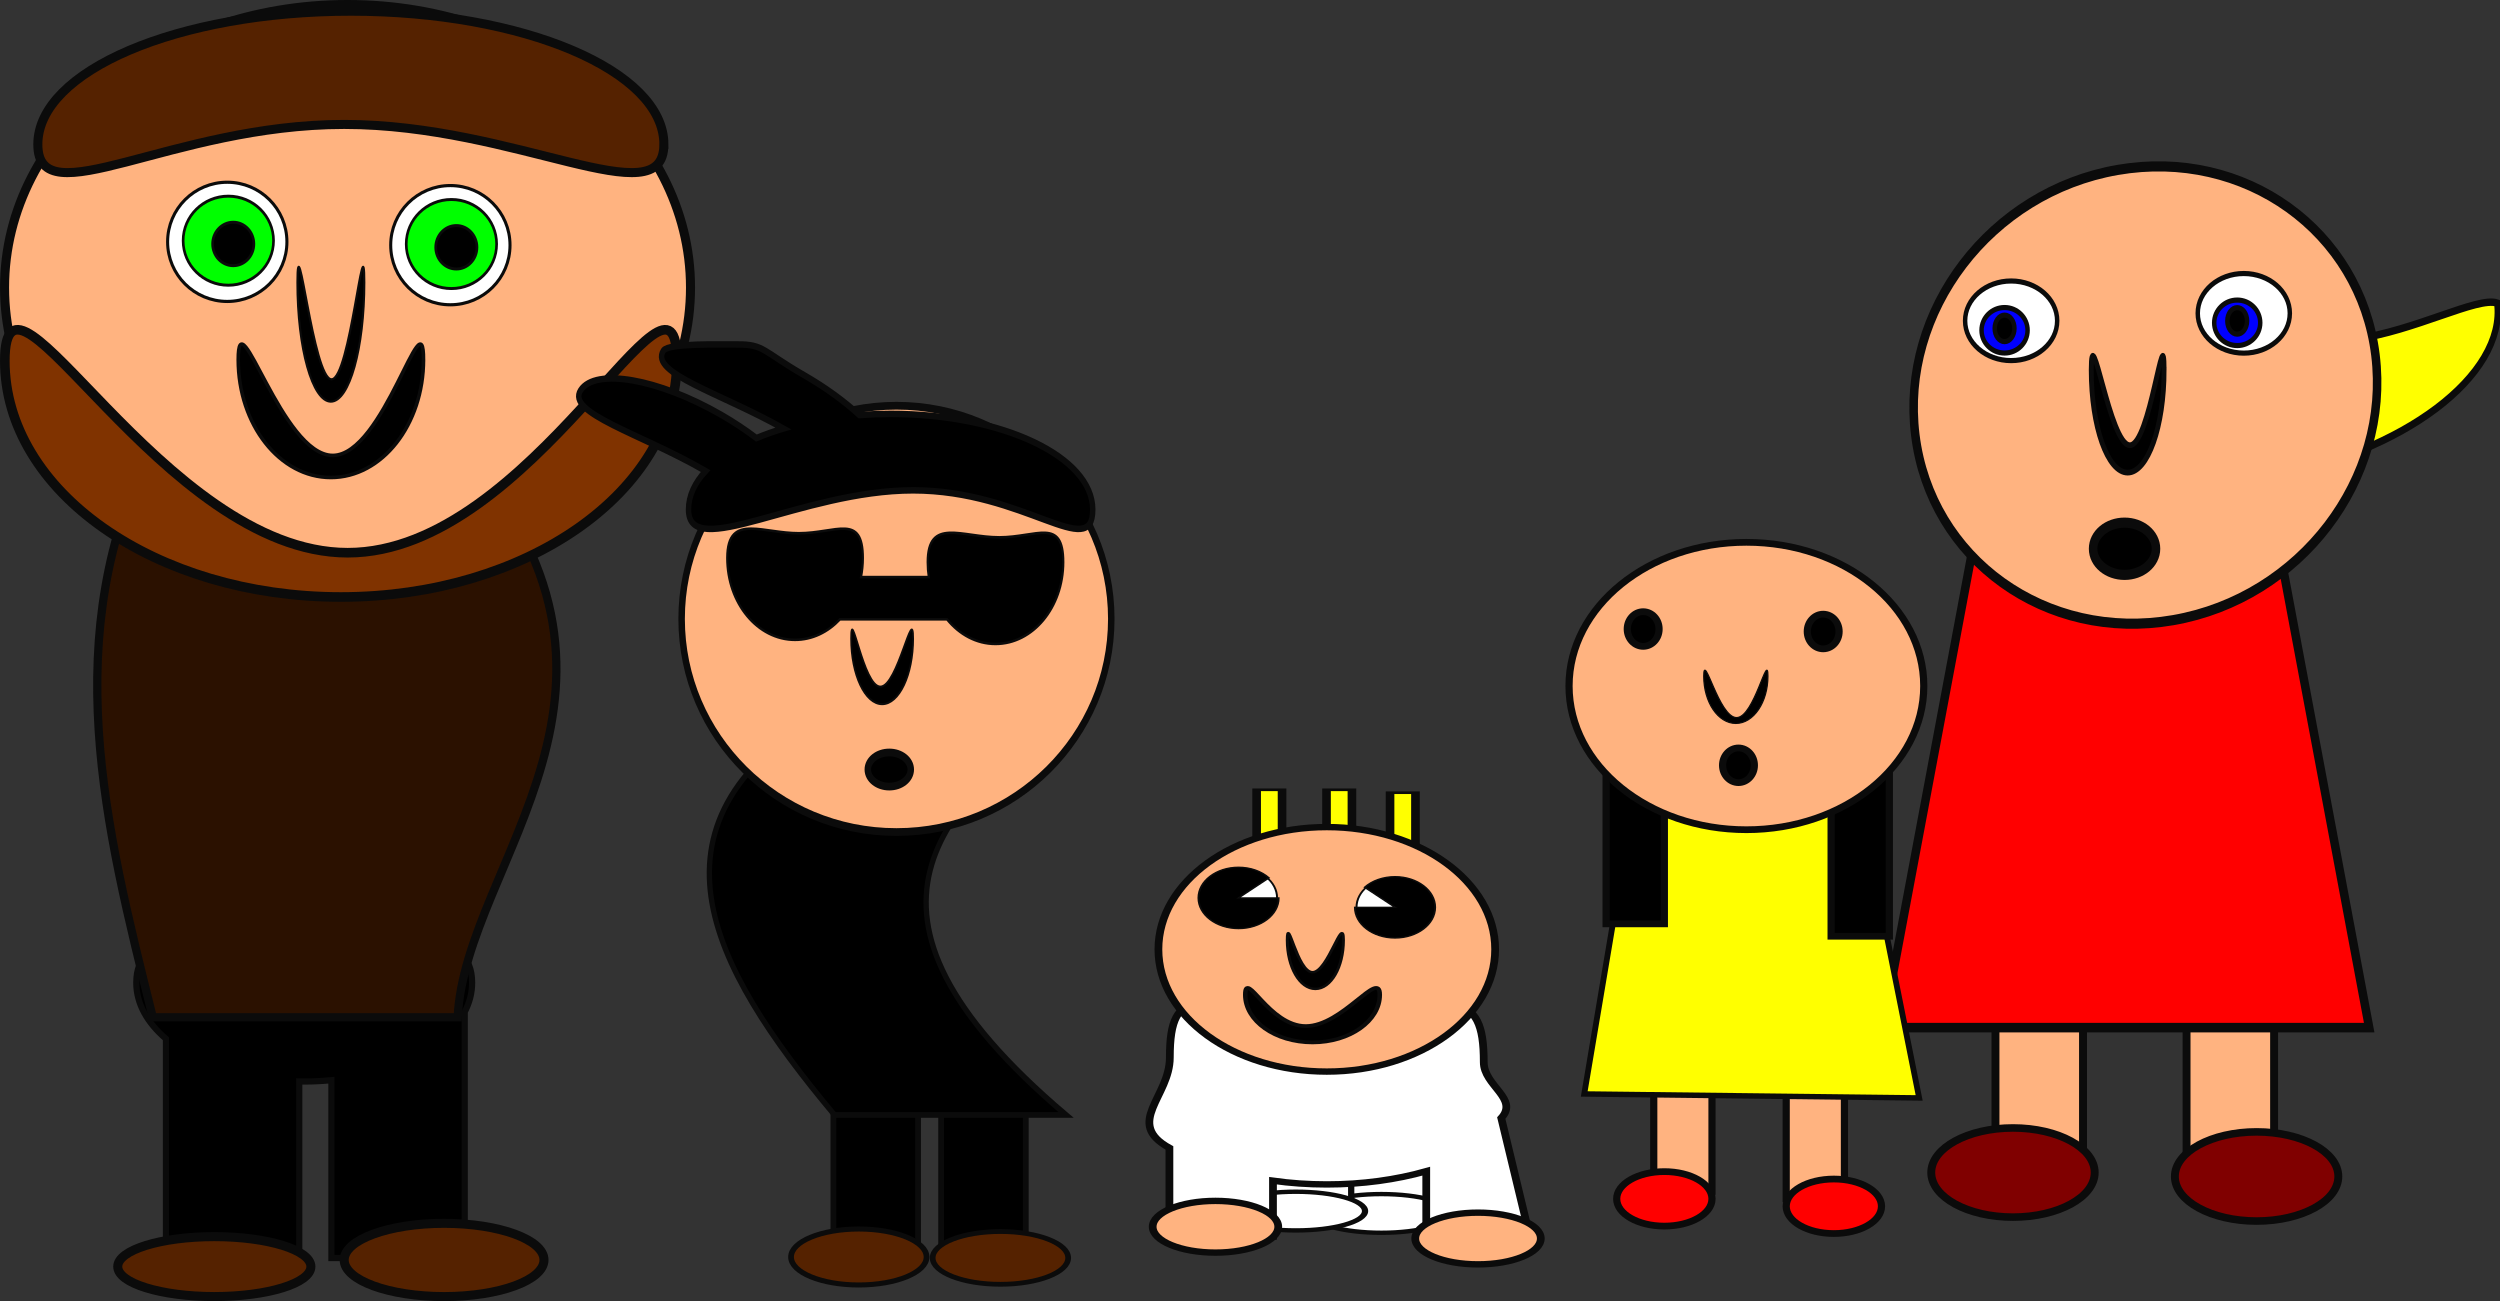
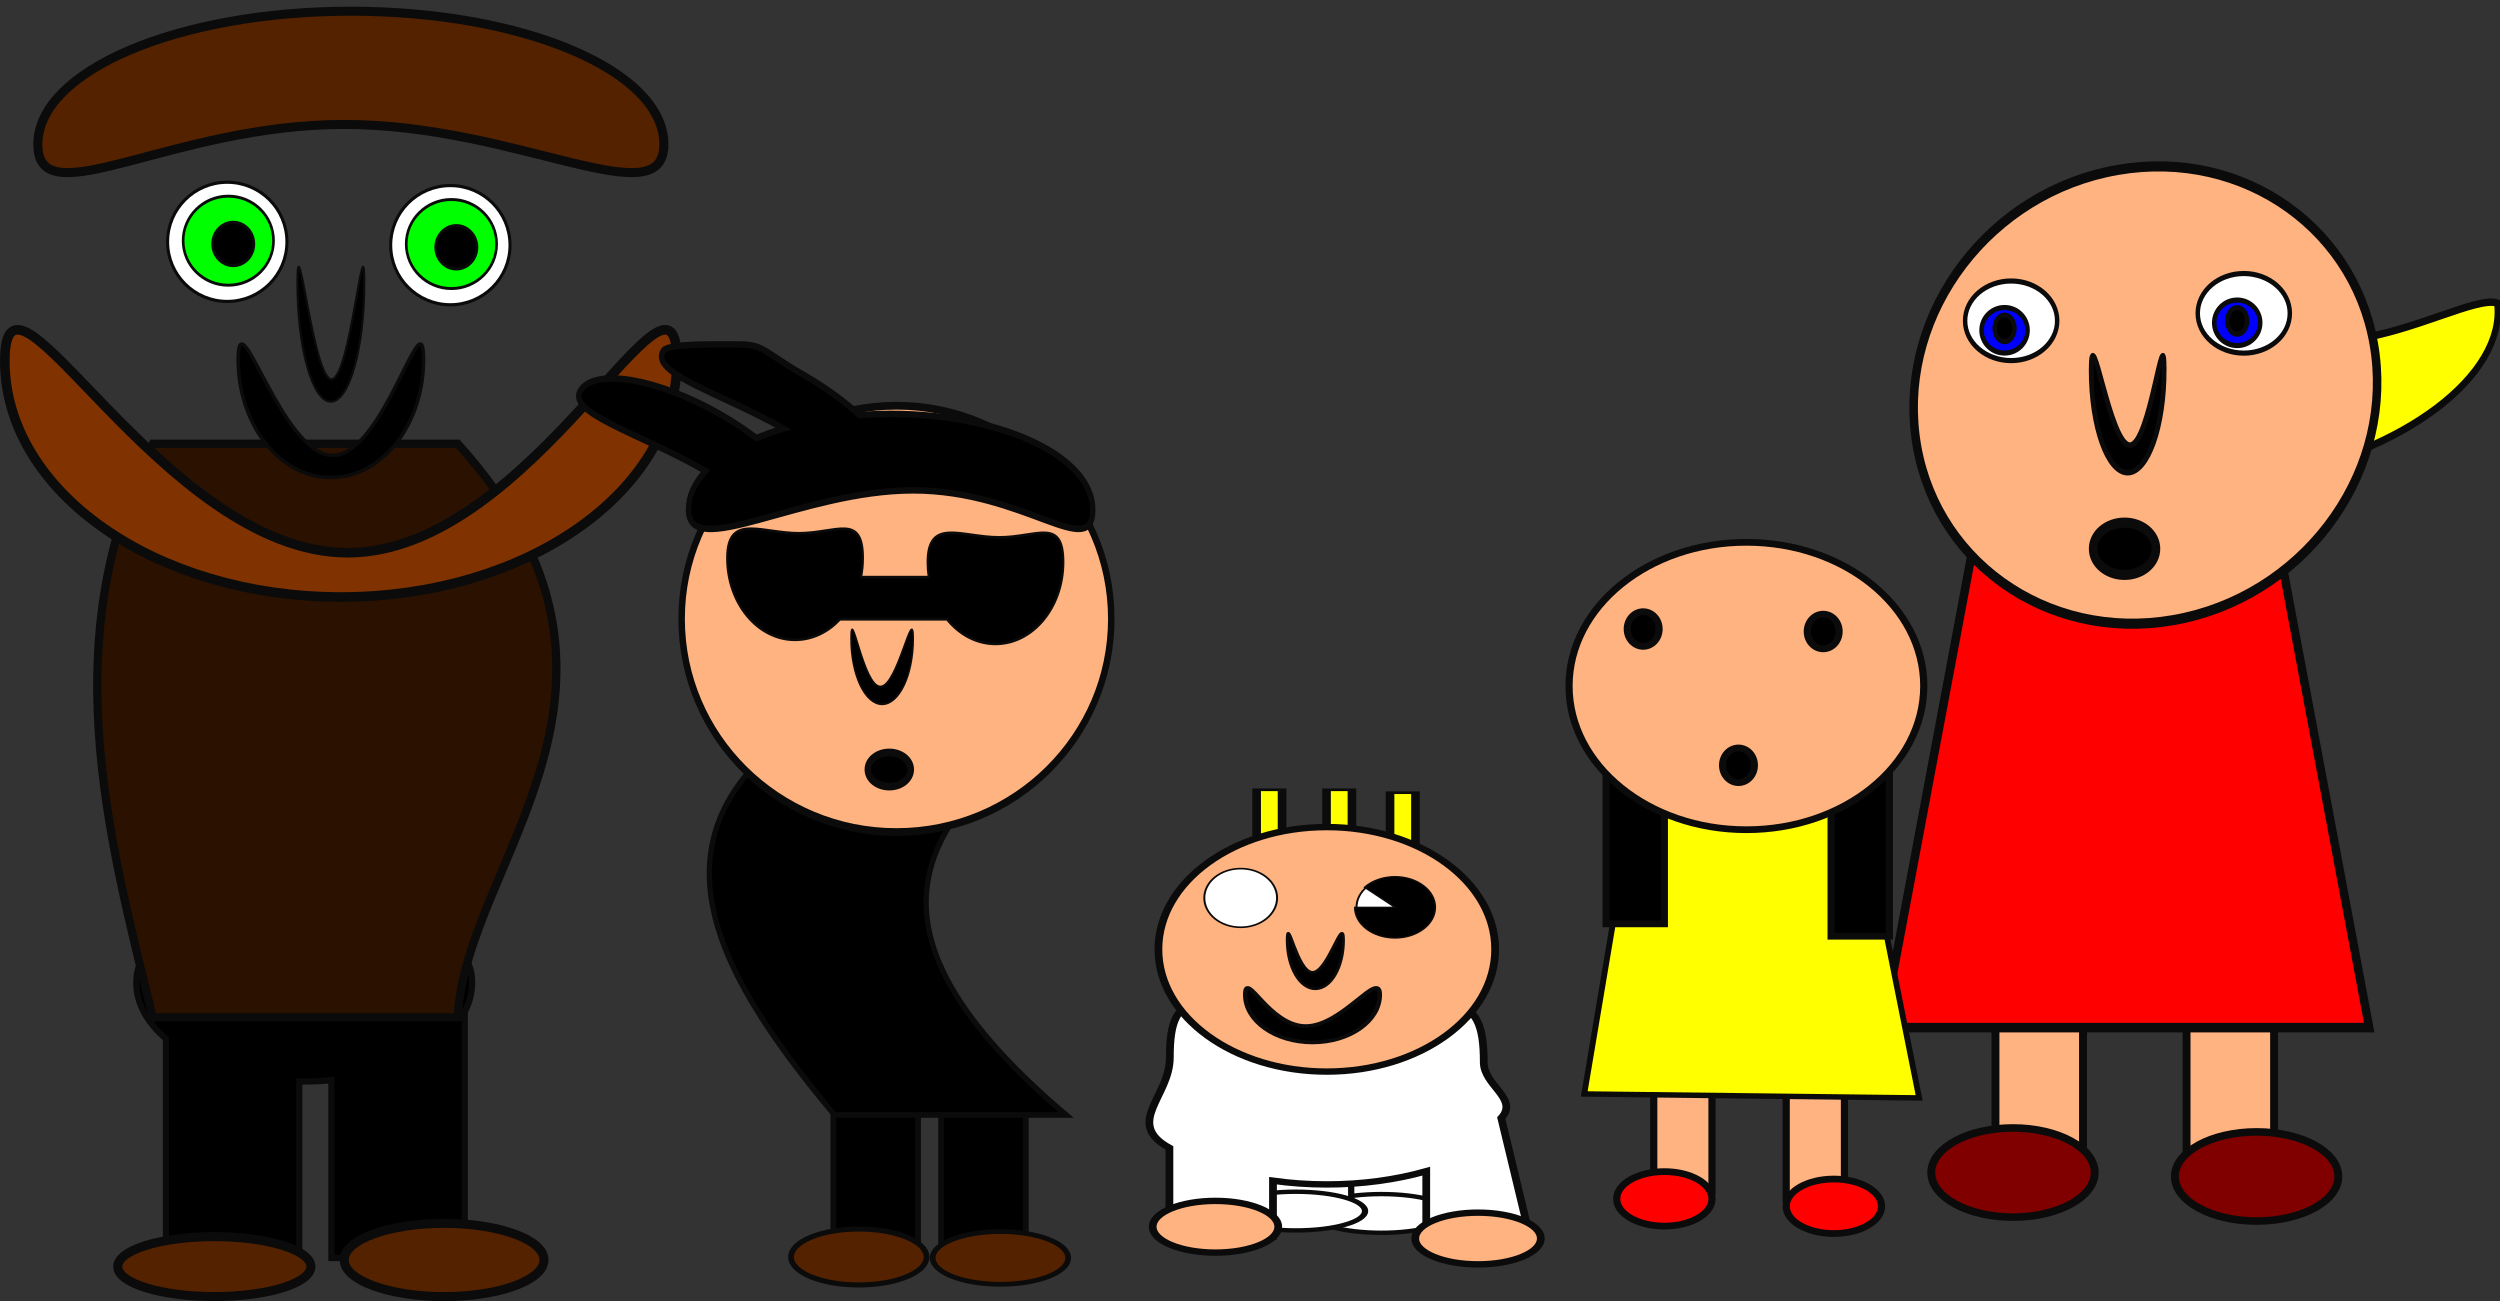
<svg xmlns="http://www.w3.org/2000/svg" id="svg2" viewBox="0 0 1072.5 558.17" version="1.1">
  <rect x="0" y="0" width="1072.5" height="558.17" fill="#333333" stroke="none" />
  <g id="layer1" transform="translate(293.37 -367.56)">
    <g id="g3881">
      <g id="g3002" stroke="#0b0b0b" transform="translate(262.86 -80)">
        <path id="path2967" style="color:#000000" stroke-width="2.656" d="m-430.51 853.82c-39.787 0-67.255-8.041-67.255 15.357 0 8.924 4.711 17.189 12.723 24.017v94.058h57.196v-75.759c0.71 0.012 1.417 0.04 2.132 0.04 3.974 0 7.858-0.208 11.657-0.572v76.292h57.196v-105.57c2.072-3.952 3.175-8.15 3.175-12.502 0-23.399-27.444-15.357-67.232-15.357l-9.593-0z" />
        <path id="rect2935" style="color:#000000" stroke-width="3.544" fill="#2b1100" d="m-490.68 637.91h130.8c93.685 103.82 3.126 179.28 0 246.05h-130.8c-20.468-82.017-41.389-164.03 0-246.05z" />
        <g id="g2918">
-           <path id="path2816" style="color:#000000" d="m-411.43 673.79c0 67.063-65.878 121.43-147.14 121.43-81.265 0-147.14-54.365-147.14-121.43 0-67.063 65.878-121.43 147.14-121.43 81.265 0 147.14 54.365 147.14 121.43z" transform="translate(151.43 -102.86)" stroke-width="3.882" fill="#ffb380" />
          <path id="path2818" style="color:#000000" stroke-width="4.126" fill="#803300" d="m-265.84 602.36c0 55.953-64.544 101.31-144.16 101.31-79.619 0-144.16-45.359-144.16-101.31 0-55.953 67.457 82.317 147.08 82.317 79.619 0 141.25-138.27 141.25-82.317z" />
          <path id="path2818-0" style="color:#000000" stroke-width=".924" d="m-399.95 568.74c0 28.232-6.418 51.119-14.336 51.119-7.918 0-14.336-22.887-14.336-51.119s6.708 41.534 14.626 41.534c7.918 0 14.046-69.767 14.046-41.534z" />
          <path id="path2818-0-4" style="color:#000000" stroke-width="1.531" d="m-374.54 601.83c0 27.936-17.795 50.583-39.747 50.583s-39.747-22.647-39.747-50.583 18.598 41.099 40.55 41.099 38.944-69.035 38.944-41.099z" />
          <g id="g2875" stroke-width="3.882" transform="matrix(.338 0 0 .351 -219.72 228.56)">
            <path id="path2865" style="color:#000000" fill="#fff" d="m-631.43 919.51c0 40.238-33.898 72.857-75.714 72.857s-75.714-32.619-75.714-72.857 33.898-72.857 75.714-72.857 75.714 32.619 75.714 72.857z" />
            <g id="g2871" transform="matrix(-.873 0 0 .929 -1139.8 109.02)">
              <path id="path2867" style="color:#000000" fill="#0f0" d="m-431.43 870.93c0 32.348-29.421 58.571-65.714 58.571s-65.714-26.223-65.714-58.571 29.421-58.571 65.714-58.571 65.714 26.223 65.714 58.571z" />
              <path id="path2869" style="color:#000000" d="m-474.29 875.22c0 15.78-13.431 28.571-30 28.571s-30-12.792-30-28.571c0-15.78 13.431-28.571 30-28.571s30 12.792 30 28.571z" />
            </g>
          </g>
          <g id="g2875-8" stroke-width="3.882" transform="matrix(.338 0 0 .351 -124.01 229.99)">
            <path id="path2865-7" style="color:#000000" fill="#fff" d="m-631.43 919.51c0 40.238-33.898 72.857-75.714 72.857s-75.714-32.619-75.714-72.857 33.898-72.857 75.714-72.857 75.714 32.619 75.714 72.857z" />
            <g id="g2871-1" transform="matrix(-.873 0 0 .929 -1139.8 109.02)">
              <path id="path2867-7" style="color:#000000" fill="#0f0" d="m-431.43 870.93c0 32.348-29.421 58.571-65.714 58.571s-65.714-26.223-65.714-58.571 29.421-58.571 65.714-58.571 65.714 26.223 65.714 58.571z" />
              <path id="path2869-2" style="color:#000000" d="m-474.29 875.22c0 15.78-13.431 28.571-30 28.571s-30-12.792-30-28.571c0-15.78 13.431-28.571 30-28.571s30 12.792 30 28.571z" />
            </g>
          </g>
          <path id="path2915" style="color:#000000" stroke-width="3.882" fill="#520" d="m-271.43 509.51c0 31.559-62.979-8.571-137.14-8.571-74.164 0-131.43 40.131-131.43 8.571 0-31.559 60.122-57.143 134.29-57.143 74.164 0 134.29 25.584 134.29 57.143z" />
        </g>
        <path id="path2998" style="color:#000000" stroke-width="3.882" fill="#520" d="m-422.86 990.93c0 7.101-18.548 12.857-41.429 12.857-22.88 0-41.429-5.756-41.429-12.857 0-7.101 18.548-12.857 41.429-12.857 22.88 0 41.429 5.756 41.429 12.857z" />
        <path id="path3000" style="color:#000000" d="m-331.43 999.51c0 8.679-19.188 15.714-42.857 15.714s-42.857-7.036-42.857-15.714c0-8.679 19.188-15.714 42.857-15.714s42.857 7.035 42.857 15.714z" transform="translate(8.571 -11.429)" stroke-width="3.882" fill="#520" />
      </g>
      <g id="g3158" stroke="#0b0b0b" transform="matrix(.871 0 0 .94 -93.031 -12.352)">
        <g id="g3126" stroke-width="3.882" transform="matrix(.73 0 0 .596 645.58 421.29)">
          <rect id="rect3122" style="color:#000000" height="140" width="57.143" y="789.51" x="-637.14" />
          <path id="path3124" style="color:#000000" fill="#520" d="m-574.29 933.79c0 11.835-20.467 21.429-45.714 21.429s-45.714-9.594-45.714-21.429 20.467-21.429 45.714-21.429 45.714 9.594 45.714 21.429z" />
        </g>
        <g id="g3126-9" stroke-width="3.882" transform="matrix(-.73 0 0 .562 -189.87 453.46)">
          <rect id="rect3122-0" style="color:#000000" height="140" width="57.143" y="789.51" x="-637.14" />
          <path id="path3124-9" style="color:#000000" fill="#520" d="m-574.29 933.79c0 11.835-20.467 21.429-45.714 21.429s-45.714-9.594-45.714-21.429 20.467-21.429 45.714-21.429 45.714 9.594 45.714 21.429z" />
        </g>
        <path id="rect3119" style="color:#000000" stroke-width="2.62" d="m295.06 726.02h-114.05c-100.25 52.286-61.911 118.45 0 186.98h114.05c-120.52-94.723-58.098-140.27 0-186.98z" />
        <g id="g3112" transform="matrix(.823 0 0 .908 724.14 2.169)">
          <path id="path3024" style="color:#000000" stroke-width="3.882" fill="#ffb380" d="m-494.29 753.79c0 59.173-57.563 107.14-128.57 107.14-71.008 0-128.57-47.969-128.57-107.14 0-59.173 57.563-107.14 128.57-107.14 71.008 0 128.57 47.969 128.57 107.14z" />
          <path id="path3026" style="color:#000000" stroke-width="3.257" d="m-718.48 615.86c-8.681 0.096-40.846-0.83-43.853 3.104-8.615 11.272 34.422 21.388 71.82 39.135-5.718 1.426-11.118 3.041-16.14 4.816-6.329-4.019-13.346-7.971-20.99-11.666-37.786-18.262-75.508-23.79-84.256-12.344-8.748 11.446 35.769 21.714 73.555 39.976 0.428 0.207 0.842 0.401 1.264 0.608-6.569 5.927-10.231 12.464-10.231 19.357 0 26.56 67.609-9.662 134.41-9.662s107.51 36.222 107.51 9.662-54.174-48.088-120.97-48.088c-6.355 0-12.577 0.209-18.668 0.584-8.867-6.866-20.126-13.792-33.044-20.035-24.797-11.985-23.831-15.631-40.403-15.448z" />
          <path id="path3079" style="color:#000000" stroke-width="1.286" d="m-709.62 708.45c-8.769-0.047-14.533 2.729-14.533 14.785 0 22.695 18.169 41.093 40.594 41.093 10.319 0 19.75-3.899 26.913-10.316h64.031c7.372 7.632 17.642 12.373 29.021 12.373 22.425 0 40.594-18.398 40.594-41.093s-15.904-12.496-38.329-12.496-42.859-10.198-42.859 12.496c0 2.561 0.23 5.07 0.673 7.501h-40.549c0.722-3.068 1.121-6.266 1.121-9.558 0-22.695-15.926-12.496-38.351-12.496-10.512 0-20.589-2.248-28.326-2.289z" />
          <path id="path3107" style="color:#000000" stroke-width="3.882" d="m-614.29 829.51c0 4.734-5.756 8.571-12.857 8.571-7.101 0-12.857-3.838-12.857-8.571 0-4.734 5.756-8.571 12.857-8.571 7.101 0 12.857 3.838 12.857 8.571z" />
          <path id="path3109" style="color:#000000" stroke-width="1.03" d="m-612.86 763.67c0 18.213-8.313 32.978-18.569 32.978-10.255 0-18.569-14.765-18.569-32.978s7.267 24.184 17.523 24.184c10.255 0 19.615-42.397 19.615-24.184z" />
        </g>
      </g>
      <g id="g3425" stroke="#0b0b0b" transform="matrix(-.857 0 0 .706 -268.99 219.45)">
        <g id="g3420" stroke-width="3.882" fill="#ff0" transform="matrix(1.113 0 0 .413 216.65 545.95)">
          <rect id="rect3374" style="color:#000000" height="122.86" width="11.429" y="352.36" x="-805.71" />
          <rect id="rect3374-1" style="color:#000000" height="122.86" width="11.429" y="348.08" x="-777.14" />
          <rect id="rect3374-1-1" style="color:#000000" height="122.86" width="11.429" y="348.08" x="-745.71" />
        </g>
        <g id="g3300" stroke-width="3.882" transform="translate(-8.571)">
          <g id="g3235" fill="#fff" transform="matrix(.809 0 0 .686 -143.67 542.72)">
            <rect id="rect3229" style="color:#000000" height="97.143" width="71.429" y="492.36" x="-665.71" />
            <path id="path3231" style="color:#000000" d="m-588.57 589.51c0 9.468-19.188 17.143-42.857 17.143s-42.857-7.675-42.857-17.143c0-9.468 19.188-17.143 42.857-17.143s42.857 7.675 42.857 17.143z" />
          </g>
          <g id="g3235-3" fill="#fff" transform="matrix(.809 0 0 .686 -100.81 541.29)">
            <rect id="rect3229-6" style="color:#000000" height="97.143" width="71.429" y="492.36" x="-665.71" />
            <path id="path3231-5" style="color:#000000" d="m-588.57 589.51c0 9.468-19.188 17.143-42.857 17.143s-42.857-7.675-42.857-17.143c0-9.468 19.188-17.143 42.857-17.143s42.857 7.675 42.857 17.143z" />
          </g>
          <g id="g3224" transform="translate(-5.714 20)">
            <path id="path3173" style="color:#000000" fill="#fff" d="m-621.44 798.07c-63.907 0-78.576-8.6-78.576 37.161 0 14.365-17.746 22.164-8.763 33.942l-14.286 71.987h51.844v-39.688c15.081 5.155 31.955 8.031 49.781 8.031 9.267 0 18.3-0.777 26.938-2.25v33.906h51.844v-53.844c22.718-15.129-0.205-30.975-0.205-54.942 0-45.761-14.669-34.304-78.576-34.304z" />
            <path id="path3200" style="color:#000000" fill="#ffb380" d="m-665.71 942.36c0 8.679-14.071 15.714-31.429 15.714s-31.429-7.035-31.429-15.714c0-8.679 14.071-15.714 31.429-15.714s31.429 7.035 31.429 15.714z" />
            <path id="path3200-5" style="color:#000000" transform="translate(131.43 -7.143)" fill="#ffb380" d="m-665.71 942.36c0 8.679-14.071 15.714-31.429 15.714s-31.429-7.035-31.429-15.714c0-8.679 14.071-15.714 31.429-15.714s31.429 7.035 31.429 15.714z" />
          </g>
          <path id="path3298" style="color:#000000" fill="#ffb380" d="m-542.86 786.65c0 41.027-37.736 74.286-84.286 74.286s-84.286-33.259-84.286-74.286 37.736-74.286 84.286-74.286 84.286 33.259 84.286 74.286z" />
        </g>
        <g id="g3317" stroke-width="3.882" transform="matrix(.255 0 0 .26 -490.31 632.38)">
          <path id="path3313" style="color:#000000" fill="#fff" d="m-628.57 495.22c0 37.871-31.98 68.571-71.429 68.571s-71.429-30.7-71.429-68.571 31.98-68.571 71.429-68.571 71.429 30.7 71.429 68.571z" />
          <path id="path3315" style="color:#000000" transform="matrix(.951 0 0 .809 -11.304 304.89)" d="m-645.71 235.22c0 48.917-37.096 88.571-82.857 88.571s-82.857-39.655-82.857-88.571c0-48.917 37.096-88.571 82.857-88.571 24.082 0 46.972 11.2 62.712 30.684l-62.712 57.888z" />
        </g>
        <g id="g3317-6" stroke-width="3.882" transform="matrix(-.255 0 0 .26 -771.12 626.66)">
          <path id="path3313-3" style="color:#000000" fill="#fff" d="m-628.57 495.22c0 37.871-31.98 68.571-71.429 68.571s-71.429-30.7-71.429-68.571 31.98-68.571 71.429-68.571 71.429 30.7 71.429 68.571z" />
-           <path id="path3315-9" style="color:#000000" transform="matrix(.951 0 0 .809 -11.304 304.89)" d="m-645.71 235.22c0 48.917-37.096 88.571-82.857 88.571s-82.857-39.655-82.857-88.571c0-48.917 37.096-88.571 82.857-88.571 24.082 0 46.972 11.2 62.712 30.684l-62.712 57.888z" />
        </g>
        <path id="path3349" style="color:#000000" stroke-width="1.482" d="m-615.94 781.08c0 16.363-6.294 29.628-14.057 29.628-7.763 0-14.057-13.265-14.057-29.628s7.699 19.47 15.463 19.47c7.763 0 12.651-35.833 12.651-19.47z" />
        <path id="path3349-8" style="color:#000000" stroke-width="2.267" d="m-594.91 814.27c0 15.984-15.072 28.942-33.665 28.942s-33.665-12.958-33.665-28.942 18.439 19.019 37.031 19.019 30.298-35.004 30.298-19.019z" />
      </g>
      <g id="g3561" stroke="#0b0b0b" transform="matrix(1.056 0 0 1.177 1217.6 -134.52)">
        <g id="g3529" stroke-width="3.882" transform="matrix(.83 0 0 .711 -32.072 676.55)">
          <rect id="rect3525" style="color:#000000" height="108.57" width="42.857" y="138.08" x="-708.57" fill="#ffb380" />
          <path id="path3527" style="color:#000000" fill="#800000" d="m-660 249.51c0 12.624-17.909 22.857-40 22.857s-40-10.233-40-22.857 17.909-22.857 40-22.857 40 10.233 40 22.857z" />
        </g>
        <g id="g3529-8" stroke-width="3.882" transform="matrix(-.83 0 0 .711 -1095.1 677.98)">
          <rect id="rect3525-1" style="color:#000000" height="108.57" width="42.857" y="138.08" x="-708.57" fill="#ffb380" />
          <path id="path3527-0" style="color:#000000" fill="#800000" d="m-660 249.51c0 12.624-17.909 22.857-40 22.857s-40-10.233-40-22.857 17.909-22.857 40-22.857 40 10.233 40 22.857z" />
        </g>
        <path id="rect3522" style="color:#000000" stroke-width="3.46" fill="#f00" d="m-630 629.29h125.72l35.921 171.85h-197.57l35.921-171.85z" />
        <g id="g3507" transform="matrix(.894 0 0 .952 4.41 -142.7)">
          <g id="g3456" transform="matrix(.989 -.145 .145 .989 -114.11 -79.351)">
            <path id="path3453" style="color:#000000" stroke-width="2.85" fill="#ff0" d="m-468.06 733.55c0 28.03-50.759 50.752-113.37 50.752-62.614 0-113.37-22.723-113.37-50.752 0-28.03 116.87-87.623 113.37-50.752-8.223 86.769 96.741 43.095 113.37 50.752z" />
            <path id="path3451" style="color:#000000" stroke-width="3.882" fill="#ffb380" d="m-525.71 745.22c0 48.128-47.33 87.143-105.71 87.143-58.384 0-105.71-39.015-105.71-87.143s47.33-87.143 105.71-87.143c58.384 0 105.71 39.015 105.71 87.143z" />
          </g>
          <g id="g3466" stroke-width="3.882" transform="matrix(.523 0 0 .508 -294.05 516.4)">
            <path id="path3460" style="color:#000000" fill="#fff" d="m-720 402.36c0 16.569-17.909 30-40 30s-40-13.431-40-30 17.909-30 40-30 40 13.431 40 30z" />
            <path id="path3462" style="color:#000000" fill="#00f" d="m-745.71 409.51c0 9.468-8.954 17.143-20 17.143s-20-7.675-20-17.143c0-9.468 8.954-17.143 20-17.143s20 7.675 20 17.143z" />
            <path id="path3464" style="color:#000000" d="m-757.14 408.08c0 5.523-3.838 10-8.571 10-4.734 0-8.571-4.477-8.571-10s3.838-10 8.571-10c4.734 0 8.571 4.477 8.571 10z" />
          </g>
          <g id="g3466-5" stroke-width="3.882" transform="matrix(.523 0 0 .508 -188.33 513.54)">
            <path id="path3460-9" style="color:#000000" fill="#fff" d="m-720 402.36c0 16.569-17.909 30-40 30s-40-13.431-40-30 17.909-30 40-30 40 13.431 40 30z" />
            <path id="path3462-8" style="color:#000000" fill="#00f" d="m-745.71 409.51c0 9.468-8.954 17.143-20 17.143s-20-7.675-20-17.143c0-9.468 8.954-17.143 20-17.143s20 7.675 20 17.143z" />
            <path id="path3464-4" style="color:#000000" d="m-757.14 408.08c0 5.523-3.838 10-8.571 10-4.734 0-8.571-4.477-8.571-10s3.838-10 8.571-10c4.734 0 8.571 4.477 8.571 10z" />
          </g>
          <path id="path3502" style="color:#000000" stroke-width="3.882" d="m-625.71 808.08c0 5.523-6.396 10-14.286 10-7.89 0-14.286-4.477-14.286-10s6.396-10 14.286-10c7.89 0 14.286 4.477 14.286 10z" />
          <path id="path3504" style="color:#000000" stroke-width="2.203" d="m-622.02 739.61c0 21.711-7.411 39.311-16.554 39.311-9.142 0-16.554-17.6-16.554-39.311s8.415 28.828 17.557 28.828 15.55-50.538 15.55-28.828z" />
        </g>
      </g>
      <g id="g3755" transform="matrix(.795 0 0 .744 956.69 202.01)">
        <g id="g3737" stroke="#0b0b0b">
          <g id="g3705" stroke-width="3.882">
            <rect id="rect3699" style="color:#000000" height="80" width="31.429" y="829.51" x="-680" fill="#ffb380" />
            <path id="path3703" style="color:#000000" fill="#f00" d="m-648.57 913.79c0 8.679-11.513 15.714-25.714 15.714-14.202 0-25.714-7.035-25.714-15.714 0-8.679 11.513-15.714 25.714-15.714 14.202 0 25.714 7.035 25.714 15.714z" />
          </g>
          <g id="g3705-4" stroke-width="3.882" transform="matrix(-1 0 0 1 -1257.1 4.286)">
            <rect id="rect3699-4" style="color:#000000" height="80" width="31.429" y="829.51" x="-680" fill="#ffb380" />
            <path id="path3703-7" style="color:#000000" fill="#f00" d="m-648.57 913.79c0 8.679-11.513 15.714-25.714 15.714-14.202 0-25.714-7.035-25.714-15.714 0-8.679 11.513-15.714 25.714-15.714 14.202 0 25.714 7.035 25.714 15.714z" />
          </g>
          <path id="rect3696" style="color:#000000" stroke-width="3.144" fill="#ff0" d="m-687 659.41 112.67-4.562 37.556 200.74-180.74-2.281 30.514-193.89z" />
          <g id="g3686">
            <g id="g3610" stroke-width="3.882">
              <rect id="rect3586" style="color:#000000" height="145.71" width="31.429" y="609.51" x="-705.71" />
              <rect id="rect3586-3" style="color:#000000" height="145.71" width="31.429" y="616.65" x="-584.29" />
              <path id="path3584" style="color:#000000" fill="#ffb380" d="m-534.29 618.08c0 45.761-42.853 82.857-95.714 82.857-52.862 0-95.714-37.096-95.714-82.857s42.853-82.857 95.714-82.857c52.862 0 95.714 37.096 95.714 82.857z" />
            </g>
            <path id="path3615" style="color:#000000" stroke-width="3.882" d="m-677.14 585.22c0 5.523-3.838 10-8.571 10-4.734 0-8.571-4.477-8.571-10s3.838-10 8.571-10c4.734 0 8.571 4.477 8.571 10z" />
            <path id="path3615-0" stroke-width="3.882" style="color:#000000" transform="translate(97.143 1.429)" d="m-677.14 585.22c0 5.523-3.838 10-8.571 10-4.734 0-8.571-4.477-8.571-10s3.838-10 8.571-10c4.734 0 8.571 4.477 8.571 10z" />
            <path id="path3615-0-4" stroke-width="3.882" style="color:#000000" transform="translate(51.429 78.571)" d="m-677.14 585.22c0 5.523-3.838 10-8.571 10-4.734 0-8.571-4.477-8.571-10s3.838-10 8.571-10c4.734 0 8.571 4.477 8.571 10z" />
-             <path id="path3683" style="color:#000000" stroke-width=".707" d="m-618.41 612.4c0 15.055-7.746 27.26-17.302 27.26-9.556 0-17.302-12.205-17.302-27.26s8.149 23.894 17.704 23.894c9.556 0 16.899-38.949 16.899-23.894z" />
          </g>
        </g>
      </g>
    </g>
  </g>
</svg>